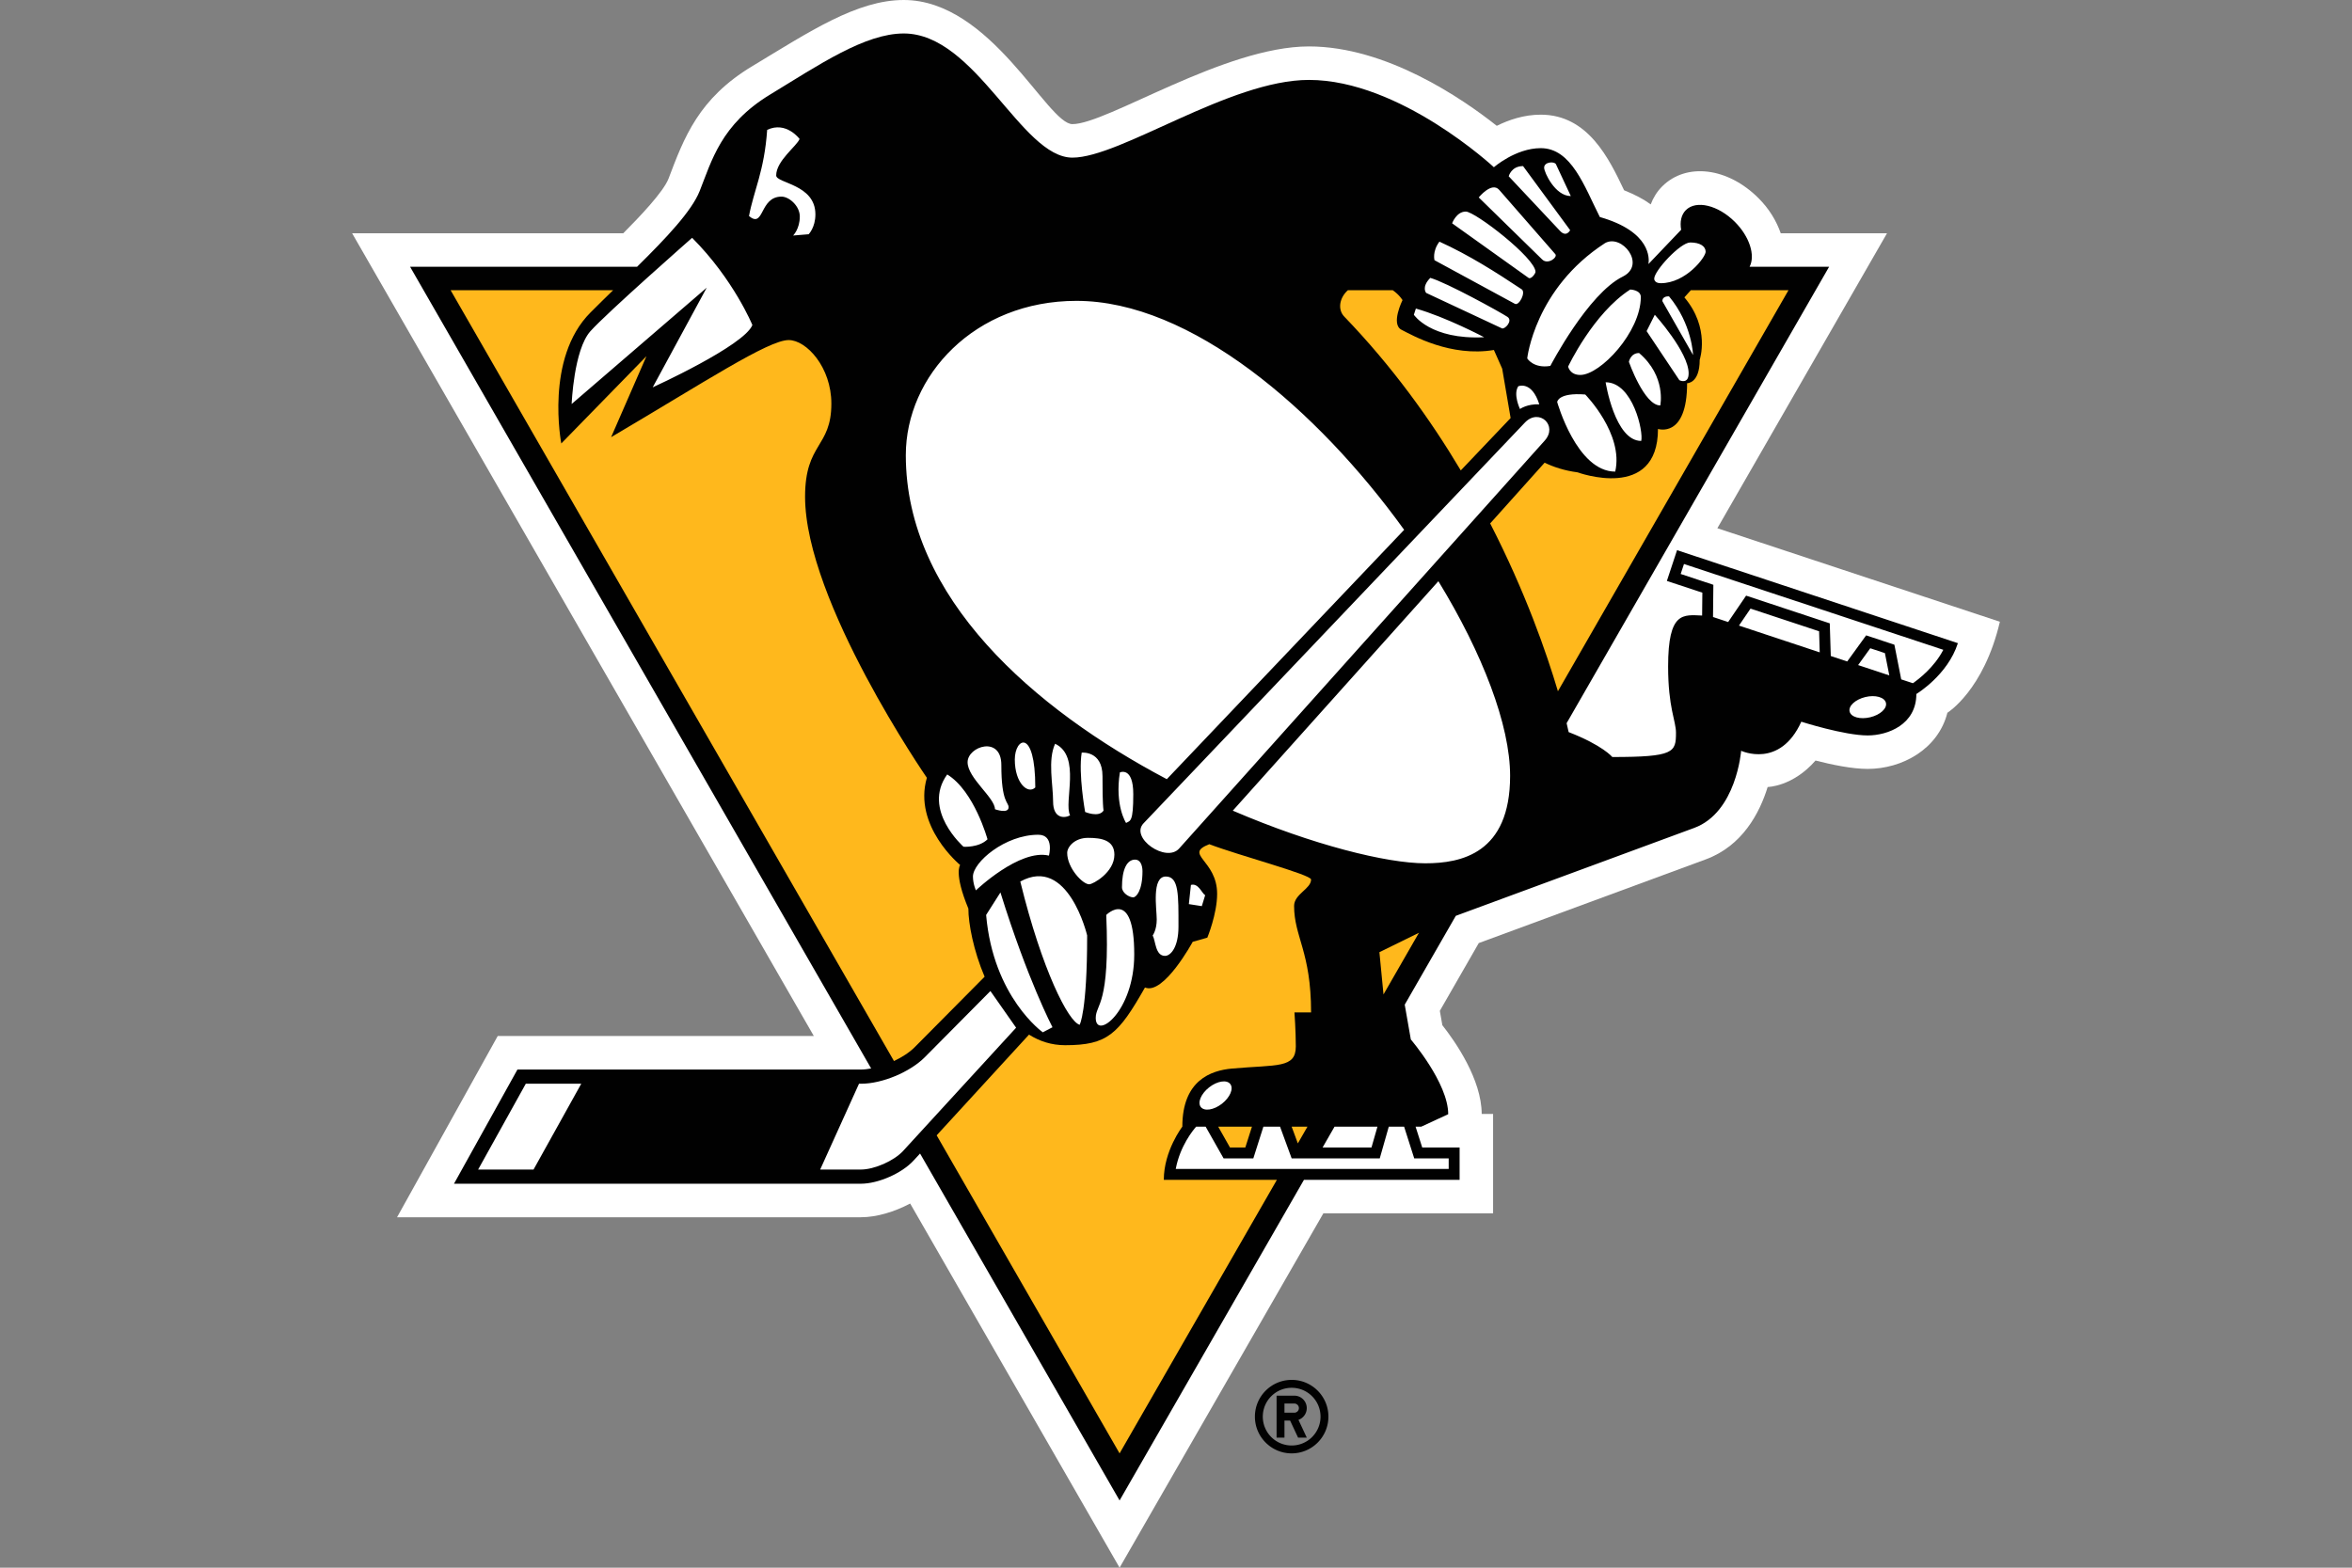
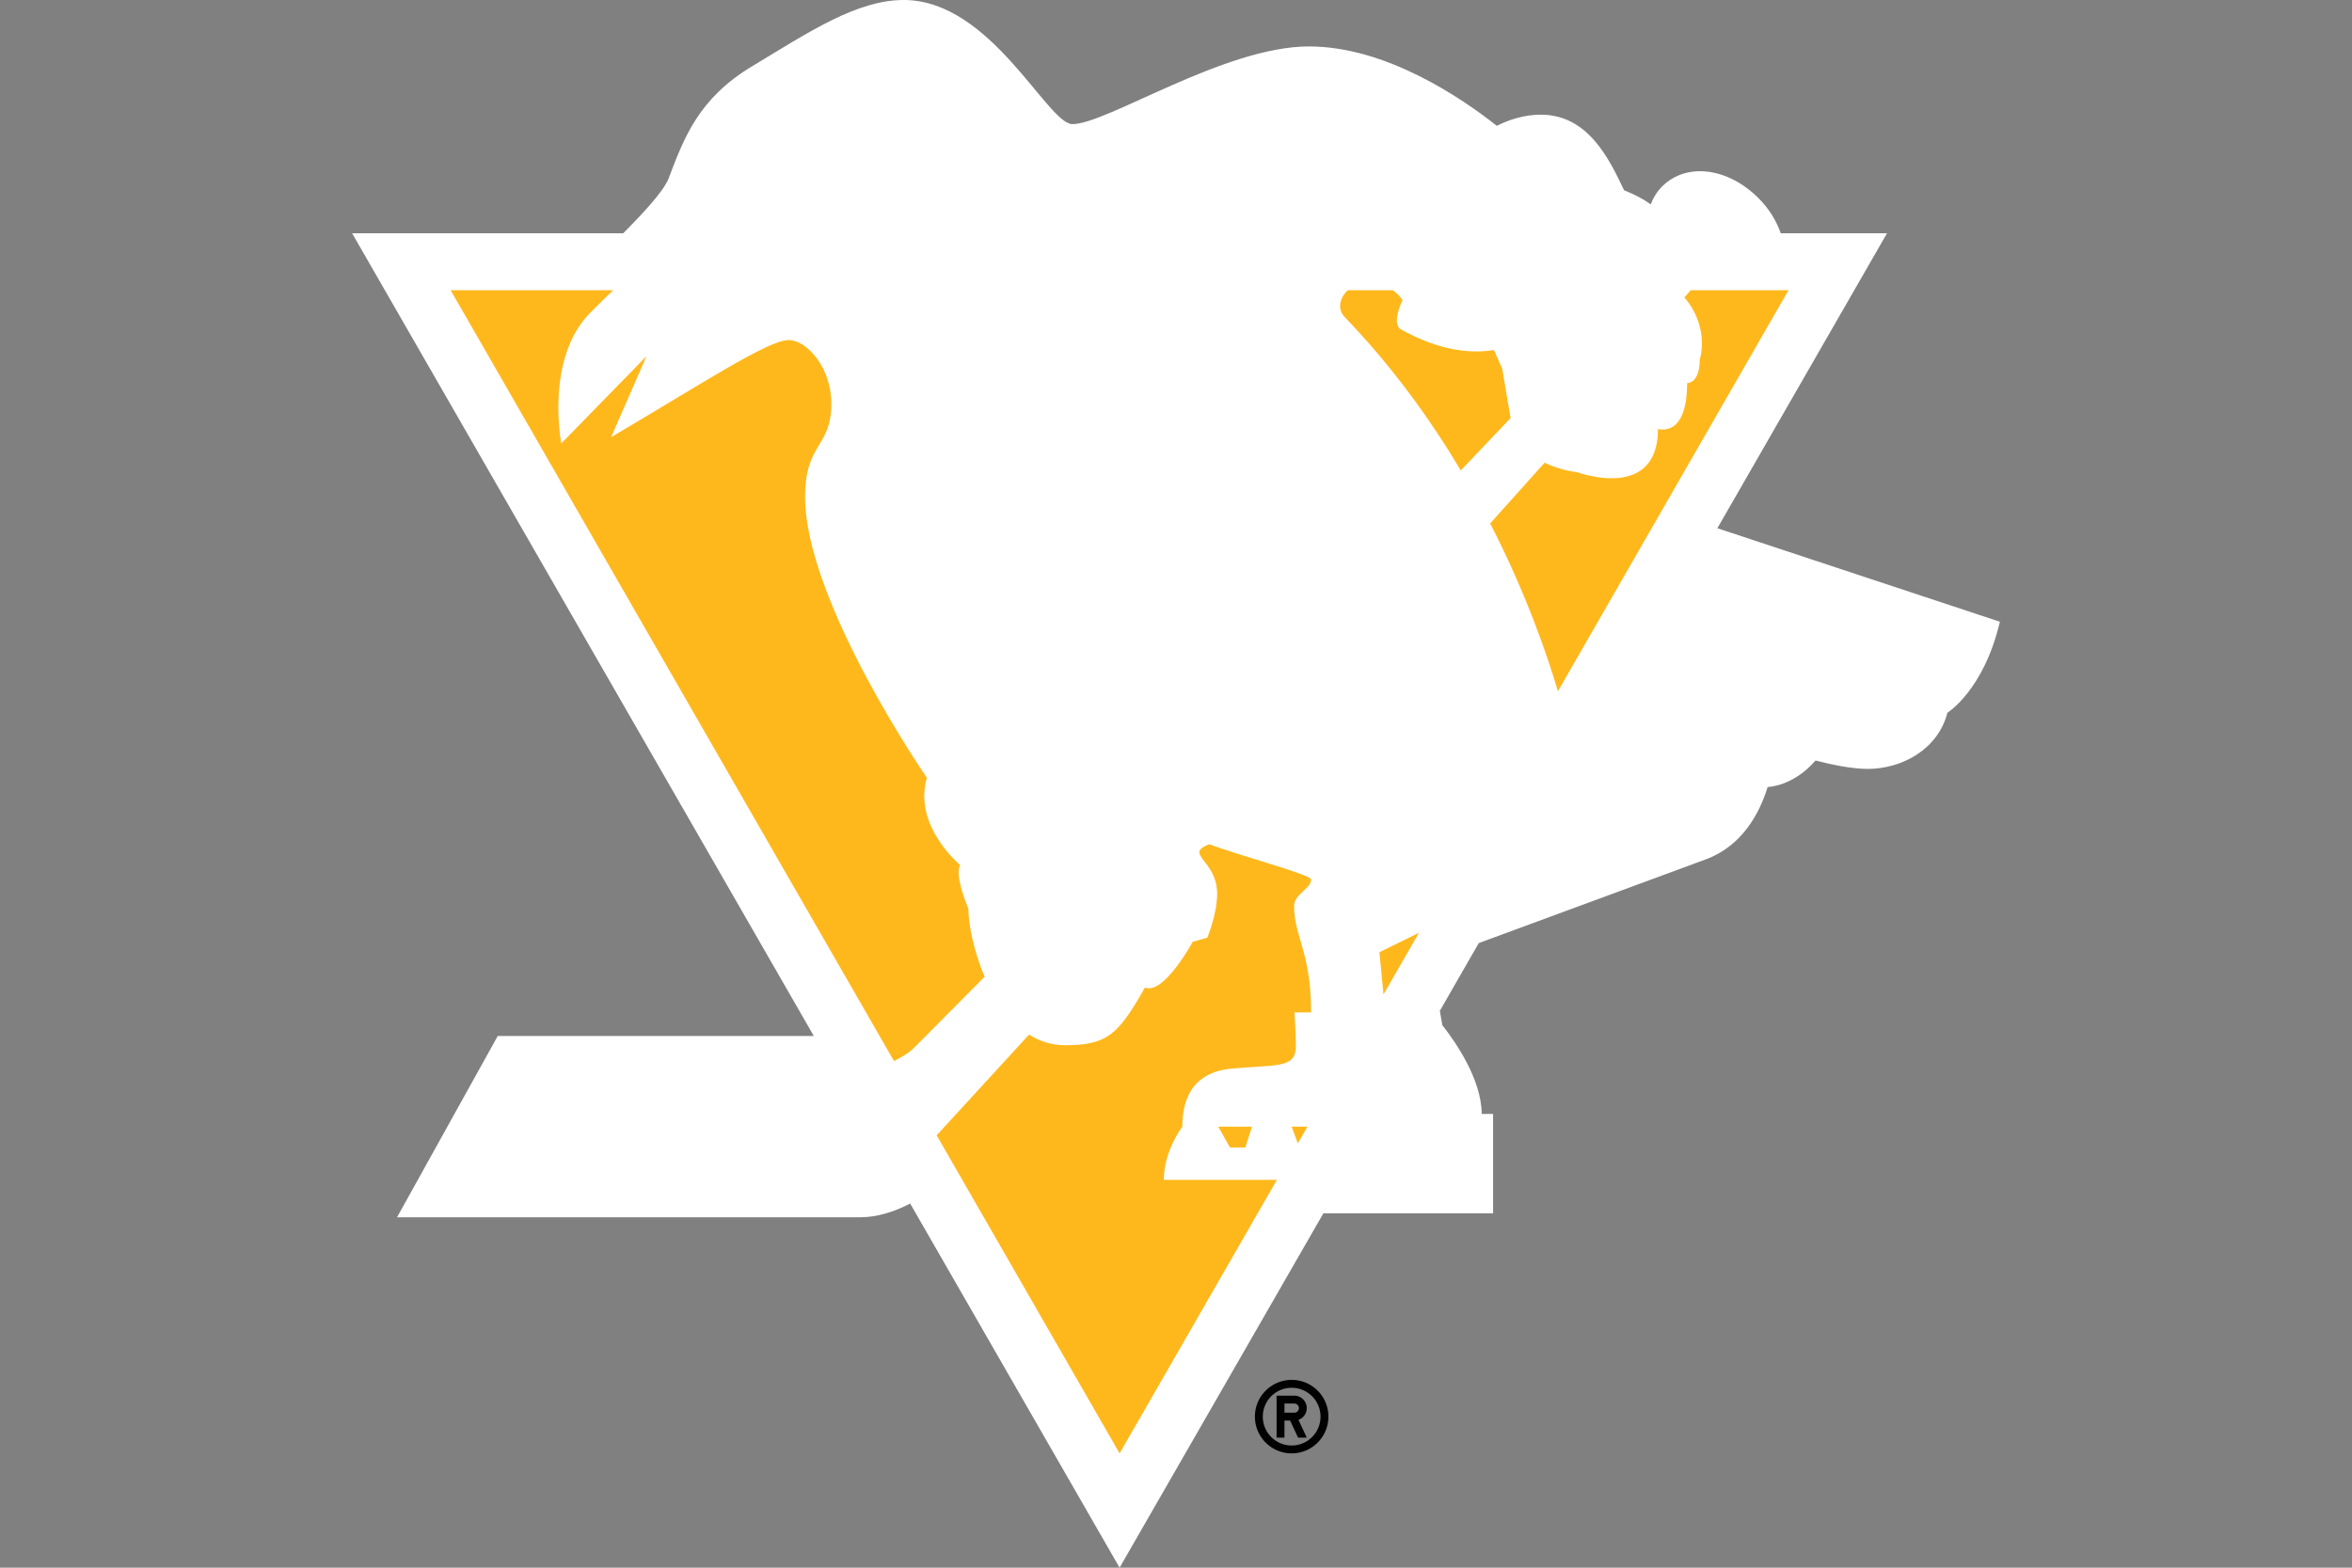
<svg xmlns="http://www.w3.org/2000/svg" viewBox="0 0 960 640" xml:space="preserve">
  <rect x="0" y="0" width="960" height="640" fill="#808080" stroke="none" />
  <path fill="#010101" d="M527.212 563.333c-8.282 0-15.005 6.713-15.005 15 0 8.279 6.723 15.002 15.005 15.002 8.281 0 14.995-6.723 14.995-15.001 0-8.288-6.714-15.001-14.995-15.001zm0 26.783a11.772 11.772 0 0 1-11.783-11.782c0-6.51 5.265-11.775 11.783-11.775 6.51 0 11.78 5.265 11.78 11.775 0 6.512-5.27 11.782-11.78 11.782zm6.163-15.26a5.085 5.085 0 0 0-5.09-5.082h-7.228v17.123h3.213v-6.954h2.306l3.246 6.954h3.554l-3.39-7.251a5.095 5.095 0 0 0 3.39-4.79zm-5.09 1.872h-4.015v-3.747h4.015c1.033 0 1.878.84 1.878 1.876a1.878 1.878 0 0 1-1.878 1.871z" />
  <path fill="#FFF" d="M770.21 95.226h-43.375c-1.762-5.036-4.712-9.97-9.062-14.31-12.585-12.603-29.493-14.651-39.34-4.811-2.08 2.087-3.633 4.573-4.666 7.332-2.9-2.122-6.533-4.042-10.866-5.758-6.09-12.787-14.69-30.865-34.02-30.865-6.904 0-13.087 2.143-17.947 4.556-14.251-11.287-45.151-32.414-76.692-32.414-34.537 0-82.458 31.714-96.51 31.714C427.495 50.67 404.529 0 368.874 0c-19.153 0-38.558 12.981-61.68 26.928-22.057 13.211-27.954 29.189-34.335 46.036-2.175 5.493-11.793 15.542-18.47 22.262h-110.67l188.454 327.715h-129.02l-41.09 73.993h189.31c6.49 0 13.699-2.221 20.122-5.6L456.974 640l83.178-144.665h69.275v-40.57h-4.651c-.046-14.092-10.714-29.458-16.063-36.242l-1.022-5.86 15.893-27.661 92.637-34.162c15.04-5.546 22.026-19.022 25.276-29.553 0 0 10.22-.102 19.54-10.805 6.532 1.683 14.841 3.42 21.279 3.42 14.017 0 28.739-8.011 32.541-22.928 0 0 14.838-9.118 21.424-37.15l-115.317-38.176L770.21 95.226z" />
-   <path fill="#010101" d="m680.36 237.164 14.478 4.79-.095 9.337c-7.711-.293-13.88-1.761-13.88 20.784 0 16.82 3.208 22.27 3.208 27.013 0 8.047-.686 9.957-25.98 9.957 0 0-3.951-4.796-17.827-10.169 0 0-.262-1.284-.828-3.64l107.143-186.328h-32.46c2.402-4.612.035-12.28-6.013-18.33-6.848-6.84-15.804-8.994-19.996-4.803-1.91 1.903-2.49 4.797-1.93 8.033l-13.343 13.99c.36-2.113 1.114-13.216-19.843-19.2-6.314-12.494-11.58-28.113-24.113-28.113-10.24 0-19.128 7.788-19.128 7.788s-38.286-35.647-75.51-35.647c-32.312 0-76.89 31.725-96.511 31.725-20.936 0-39.436-50.683-68.858-50.683-15.814 0-34.487 12.719-54.584 24.957-20.088 12.2-23.834 27.155-28.732 39.418-3.244 8.128-13.52 19.023-25.524 30.865h-92.652l188.19 327.29c-1.43.258-2.82.435-4.093.435H211.204l-25.9 46.616h166.069c7.063 0 16.744-4.245 21.512-9.459l2.65-2.868 81.439 141.63 75.259-130.899h63.523v-13.207h-15.263l-2.709-8.493h2.327l10.997-5.086c0-12.691-15.259-30.508-15.259-30.508l-2.49-14.212 20.844-36.259 97.292-35.884c17.25-6.356 19.175-31.498 19.175-31.498s15.818 7.431 24.555-11.87c0 0 17.544 5.606 27.09 5.606 8.285 0 19.869-4.475 19.869-16.922 0 0 12.776-7.654 16.953-20.749L684.51 224.604l-4.15 12.56zm9.53-138.174c3.996 0 6.292 1.546 6.292 3.785 0 2.228-8.082 12.843-18.33 12.843-2.16 0-2.66-1.181-2.66-1.85 0-3.265 10.68-14.778 14.697-14.778zm-8.638 22.012c9.454 11.403 9.79 23.92 9.79 23.92l-12.524-21.982c0-2.24 2.734-1.938 2.734-1.938zm-5.819 7.498s13.806 15.277 13.806 23.893c0 4.72-3.771 2.823-3.771 2.823l-13.377-20.038 3.342-6.678zm2.232 37.023c-6.561 0-12.808-17.802-12.808-17.802s.658-3.6 4.167-3.6c11.202 9.556 8.641 21.402 8.641 21.402zm-22.305-9.462c11.128 0 15.507 20.268 14.524 23.947-10.796 0-14.524-23.947-14.524-23.947zm3.912 36.468c-15.722 0-23.685-28.413-23.685-28.413s.316-3.937 11.447-3.064c0 0 15.796 16.048 12.238 31.477zm10.449-71.28c0 14.28-16.522 31.82-24.707 31.82-4.312 0-4.962-3.417-4.962-3.417s10.207-21.71 25.34-31.455c0 0 4.329.113 4.329 3.052zm-14.616-21.994c6.848-3.912 16.964 8.74 7.304 13.636-14.268 6.982-29.612 36.489-29.612 36.489-6.88 1.16-9.44-3.056-9.44-3.056s3.038-28.47 31.748-47.069zM481.312 346.37c-5.312 6.052-20.221-4.33-14.562-10.254l155.803-163.751c5.77-5.762 13.42 1.372 7.952 7.492L481.313 346.369zm10.59 19.094-1.365 4.463-5.291-.827.845-7.835c3.095-.849 4.383 3.35 5.811 4.199zm-16.037-7.626c5.36 0 5.143 7.707 5.143 20.469 0 8.514-3.254 11.93-5.49 11.93-4.014 0-3.809-6.157-5.04-8.347 0 0 1.656-2.168 1.656-6.508 0-4.358-2.186-17.544 3.731-17.544zm-72.8-15.196c-3.499 3.48-9.784 3.042-9.784 3.042s-17.106-15.05-6.668-29.52c11.06 6.776 16.451 26.478 16.451 26.478zm-8.13-31.466c0-6.476 13.775-11.022 13.775 1.128 0 15.376 2.96 15.128 2.96 17.24 0 2.858-5.564.82-5.564.82 0-4.697-11.17-12.726-11.17-19.188zm28.84 29.606c6.688 0 4.36 8.517 4.36 8.517-11.997-2.861-29.81 14.187-29.81 14.187s-1.207-2.663-1.207-5.652c0-5.794 13.06-17.052 26.656-17.052zm-9.572-30.73c0-8.805 8.362-13.032 8.362 11.424-2.919 2.907-8.362-1.613-8.362-11.425zm-5.865 54.287c11.124 35.782 21.244 55.03 21.244 55.03l-3.954 2.066s-20.215-14.29-23.13-47.907l5.84-9.189zm8.107-4.45c19.55-10.785 27.286 22.001 27.286 22.001 0 31.247-3.056 36.471-3.056 36.471-4.564-1.185-15.38-22.305-24.23-58.472zm20.317-27.027c-2.185 1.231-6.929 1.468-6.929-5.652 0-6.887-2.26-16.848.82-23.568 10.771 5.09 3.393 23.812 6.11 29.22zm-1.174 15.316c0-2.345 2.94-6.126 8.507-6.126 5.578 0 10.753.958 10.753 6.88 0 7.236-8.751 12.078-10.283 12.078-2.695 0-8.977-6.685-8.977-12.832zm5.918-40.914s8.492-.891 8.492 9.593c0 4.12.007 11.021.421 14.067-1.91 2.957-7.513.559-7.513.559s-2.805-15.546-1.4-24.219zm10.024 66.264s11.421-11.481 11.421 16.137c0 23.337-15.712 35.091-15.712 25.895 0-5.656 5.897-5.012 4.29-42.032zm5.56-58.192s5.469-2.519 5.469 8.867c0 11.481-1.21 10.8-2.943 11.765 0 0-4.67-7.092-2.526-20.632zm5.451 51.001c-1.68 0-4.595-1.797-4.595-4.124 0-7.138 1.92-11.28 5.387-11.28 2.105 0 2.982 2.31 2.982 4.768 0 7.973-2.607 10.636-3.774 10.636zm157.161-208.64s5.494-2.402 8.581 7.378c-4.902-.258-7.884 1.903-7.884 1.903s-2.9-6.006-.697-9.281zm15.383-90.635 6.06 12.984c-6.424 0-10.888-9.699-10.888-11.584 0-2.454 4.252-2.649 4.828-1.4zm-13.43.75 19.214 26.149s-1.5 3.116-4.153.28l-20.915-22.27s.997-4.16 5.854-4.16zm-9.745 9.701 22.864 26.19c1.235 1.238-2.946 4.552-5.31 2.235l-25.902-25.336s5.31-6.565 8.348-3.088zm-13.632 8.861c3.845 0 28.456 19.009 28.456 24.622 0 .65-1.797 3.187-2.84 2.448L592.7 91.163s1.737-4.79 5.578-4.79zm-10.763 12.284c12.04 5.458 22.736 12.26 33.577 19.455 1.801 1.213-1.033 6.848-2.783 5.921l-32.804-17.803s-1.004-3.568 2.01-7.573zm-3.725 14.786c6.689 1.91 28.612 14.014 31.449 15.892 2.44 1.584-1.037 5.21-2.208 4.715l-30.925-14.467s-2.062-2.32 1.684-6.14zm-5.89 12.528c12.285 3.463 27.87 11.708 27.87 11.708-21.913 1.097-28.686-9.179-28.686-9.179l.817-2.529zm-138.527-3.144c46.609 0 98.307 44.324 133.746 93.472l-96.875 101.795c-54.1-28.577-106.531-73.944-106.531-132.26 0-32.39 28.06-63.007 69.66-63.007zM313.129 53.025c7.768-3.707 13.226 3.703 13.226 3.703-1.062 2.866-9.544 8.89-9.544 14.899 0 3.236 16.006 3.509 16.006 15.878 0 5.405-2.76 8.121-2.76 8.121l-6.334.527s2.727-2.678 2.727-7.757c0-4.365-4.397-8.128-7.46-8.128-9.097 0-6.96 13.162-13.275 7.94 1.875-10.246 6.247-18.261 7.414-35.183zm-30.631 44.062c16.95 16.964 24.6 35.612 24.6 35.612-3.42 8.478-40.687 25.428-40.687 25.428l22.043-40.677-55.122 47.48s.849-22.051 7.626-29.684c6.791-7.602 41.54-38.159 41.54-38.159zm-64.73 380.375h-22.616l19.458-35.032h22.634l-19.475 35.032zm150.845-7.598c-3.697 4.043-11.747 7.598-17.24 7.598h-16.61l15.85-35.032h.866c8.556 0 19.963-4.757 26.001-10.84l26.773-27 10.484 14.966-46.124 50.308zm176.099-9.91h17.512l-2.433 8.492h-19.953l4.874-8.493zm-54.589-8.03c-1.436-1.829.11-5.423 3.396-8.011 3.336-2.618 7.216-3.216 8.63-1.366 1.454 1.829-.07 5.437-3.388 8.04-3.332 2.593-7.202 3.187-8.638 1.337zm87.12 20.997h14.06v4.283H479.9c1.744-9.37 7.106-15.871 8.33-17.25h3.866l7.343 12.967h12.118l4.118-12.968h6.794l4.747 12.968h35.948l3.69-12.968h6.253l4.135 12.968zm4.559-120.482c-15.815 0-45.94-7.46-78.62-21.492l83.912-93.673c18.035 29.503 29.28 58.733 29.28 79.454 0 31.675-19.942 35.71-34.572 35.71zm127.98-97.048 4.715-6.93 27.997 9.26.25 8.6-32.962-10.93zm53.57 37.43c-4.103.983-7.87-.053-8.404-2.345-.57-2.253 2.33-4.924 6.423-5.914 4.068-.984 7.867.092 8.397 2.356.559 2.277-2.317 4.92-6.416 5.903zm-4.938-21.308 4.96-6.865 5.973 1.984 1.804 9.101-12.737-4.22zm-71.071-41.267L793.19 265.28c-3.72 7.187-10.088 12.022-12.422 13.639l-4.758-1.57-2.787-14.15-11.534-3.816-7.719 10.65-6.713-2.224-.414-13.332-34.15-11.308-7.326 10.77-6.176-2.05.138-13.152-13.338-4.414 1.35-4.078z" />
  <g fill="#FFB81C">
    <path d="M395.25 370.917c-6.012-14.484-3.356-17.785-3.356-17.785s-19.313-15.867-13.583-35.608c0 0-49.71-72.03-49.71-114.737 0-22.107 10.728-19.956 10.728-38.028 0-14.838-10.152-25.927-17.424-25.927-8.337 0-34.36 17.183-72.472 39.644l14.424-33.058-34.76 35.623s-6.79-34.774 11.914-53.46c3.031-3.057 6.14-6.074 9.228-9.094h-66.31l180.959 314.68c3.297-1.574 6.342-3.509 8.468-5.667l28.527-28.76c-4.563-10.686-6.632-21.757-6.632-27.823zM613.138 150.508l-3.386-7.63c-17.533 2.954-33.224-5.935-37.709-8.248-4.495-2.281.41-12.104.41-12.104s-1.216-2.119-3.972-4.04h-18.34c-3.452 3.1-4.258 7.882-1.436 10.793 19.461 20.197 35.085 41.872 47.532 62.766l20.342-21.386-3.441-20.15zM687.505 121.401c10.647 12.585 6.254 25.47 6.254 25.47 0 9.735-5.146 9.572-5.146 9.572 0 22.642-11.885 18.666-11.885 18.666 0 29.8-32.825 17.72-32.825 17.72-5.355-.693-9.815-2.178-13.444-3.94l-22.224 24.8c14.407 28.049 23.044 52.975 27.65 68.51l94.108-163.713h-39.87l-2.618 2.915zM535.137 359.053c0-2.001-29.84-9.925-41.547-14.41-10.703 4.206 3.2 6.353 3.2 20.254 0 8.238-4.01 17.901-4.01 17.901l-5.96 1.69s-11.86 21.878-19.48 18.656c-10.876 19.128-15.326 23.554-32.605 23.554-5.55 0-10.434-1.617-14.728-4.32l-37.695 41.113 74.662 129.844 64.213-111.681h-46.163c0-11.892 7.562-21.7 7.562-21.7 0-18.928 11.658-22.96 20.342-23.735 18.453-1.623 25.976-.021 25.976-9.037 0-6.367-.555-13.88-.555-13.88h6.788c0-24.795-6.933-30.815-6.933-43.47 0-4.847 6.933-6.94 6.933-10.779zM529.732 466.784l3.926-6.83h-6.451z" />
    <path d="M502.026 468.446h6.271l2.706-8.493H497.22zM564.693 405.973l14.474-25.173-16.143 7.923z" />
  </g>
</svg>